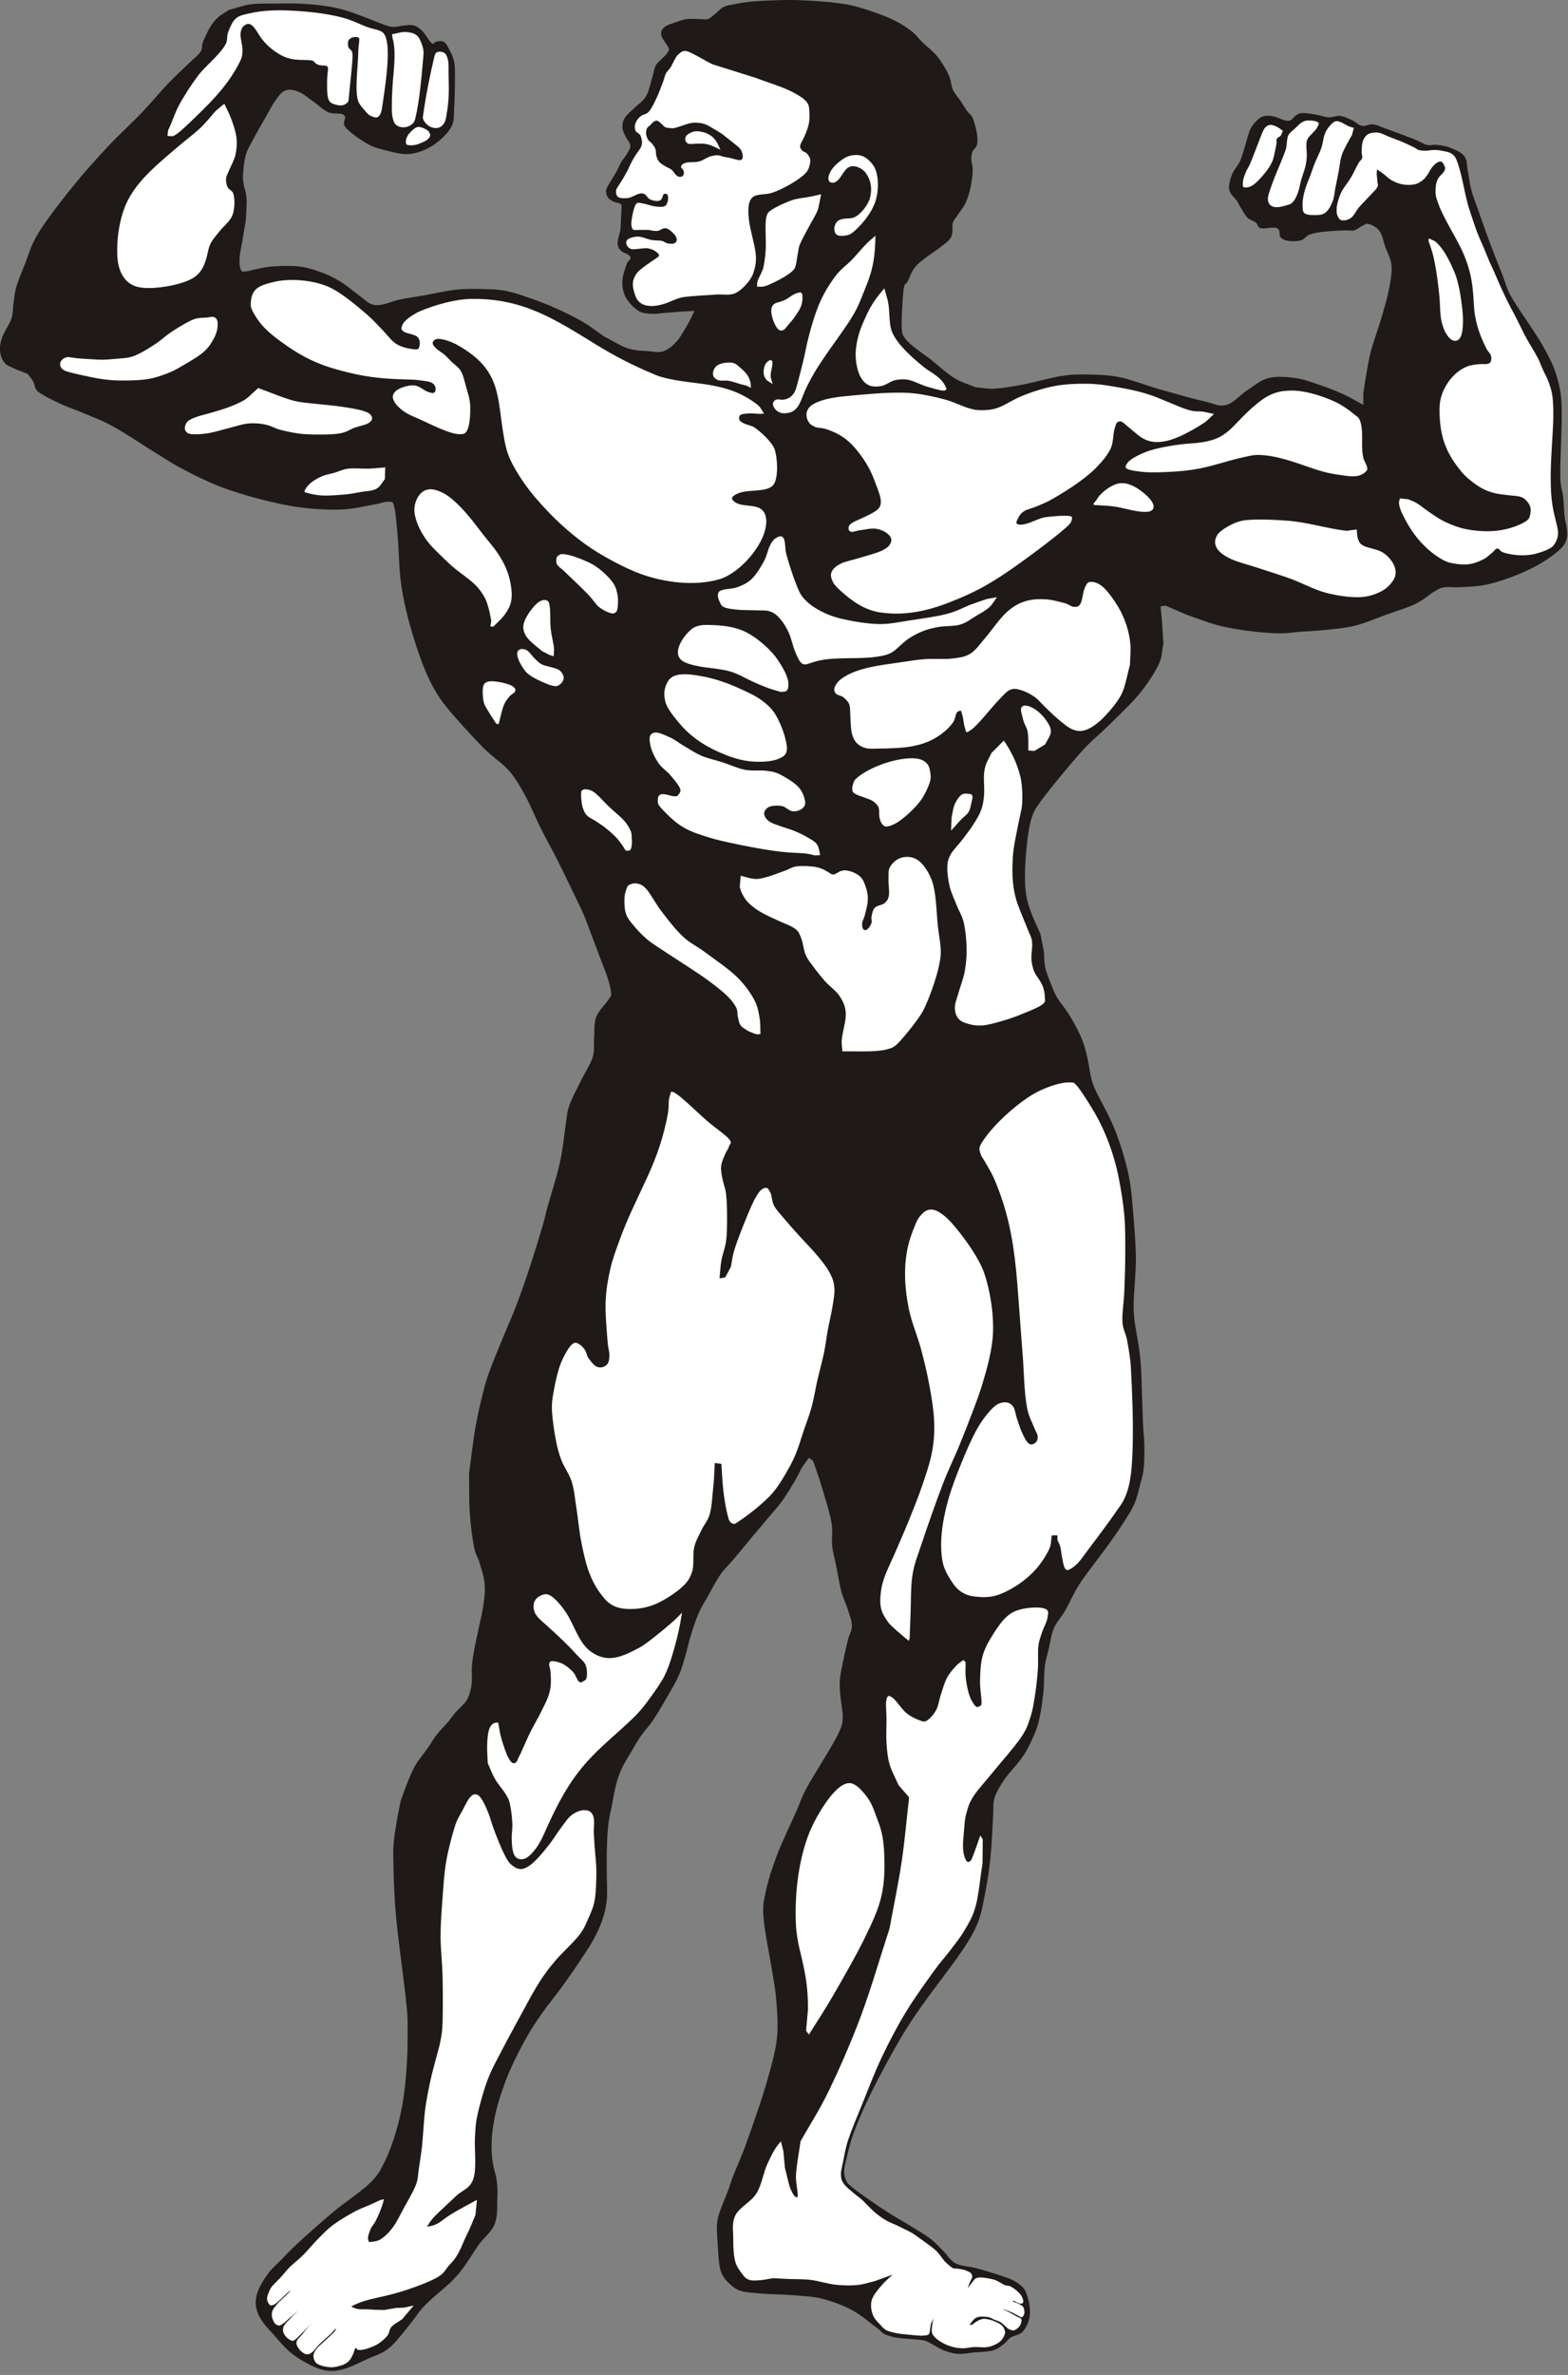
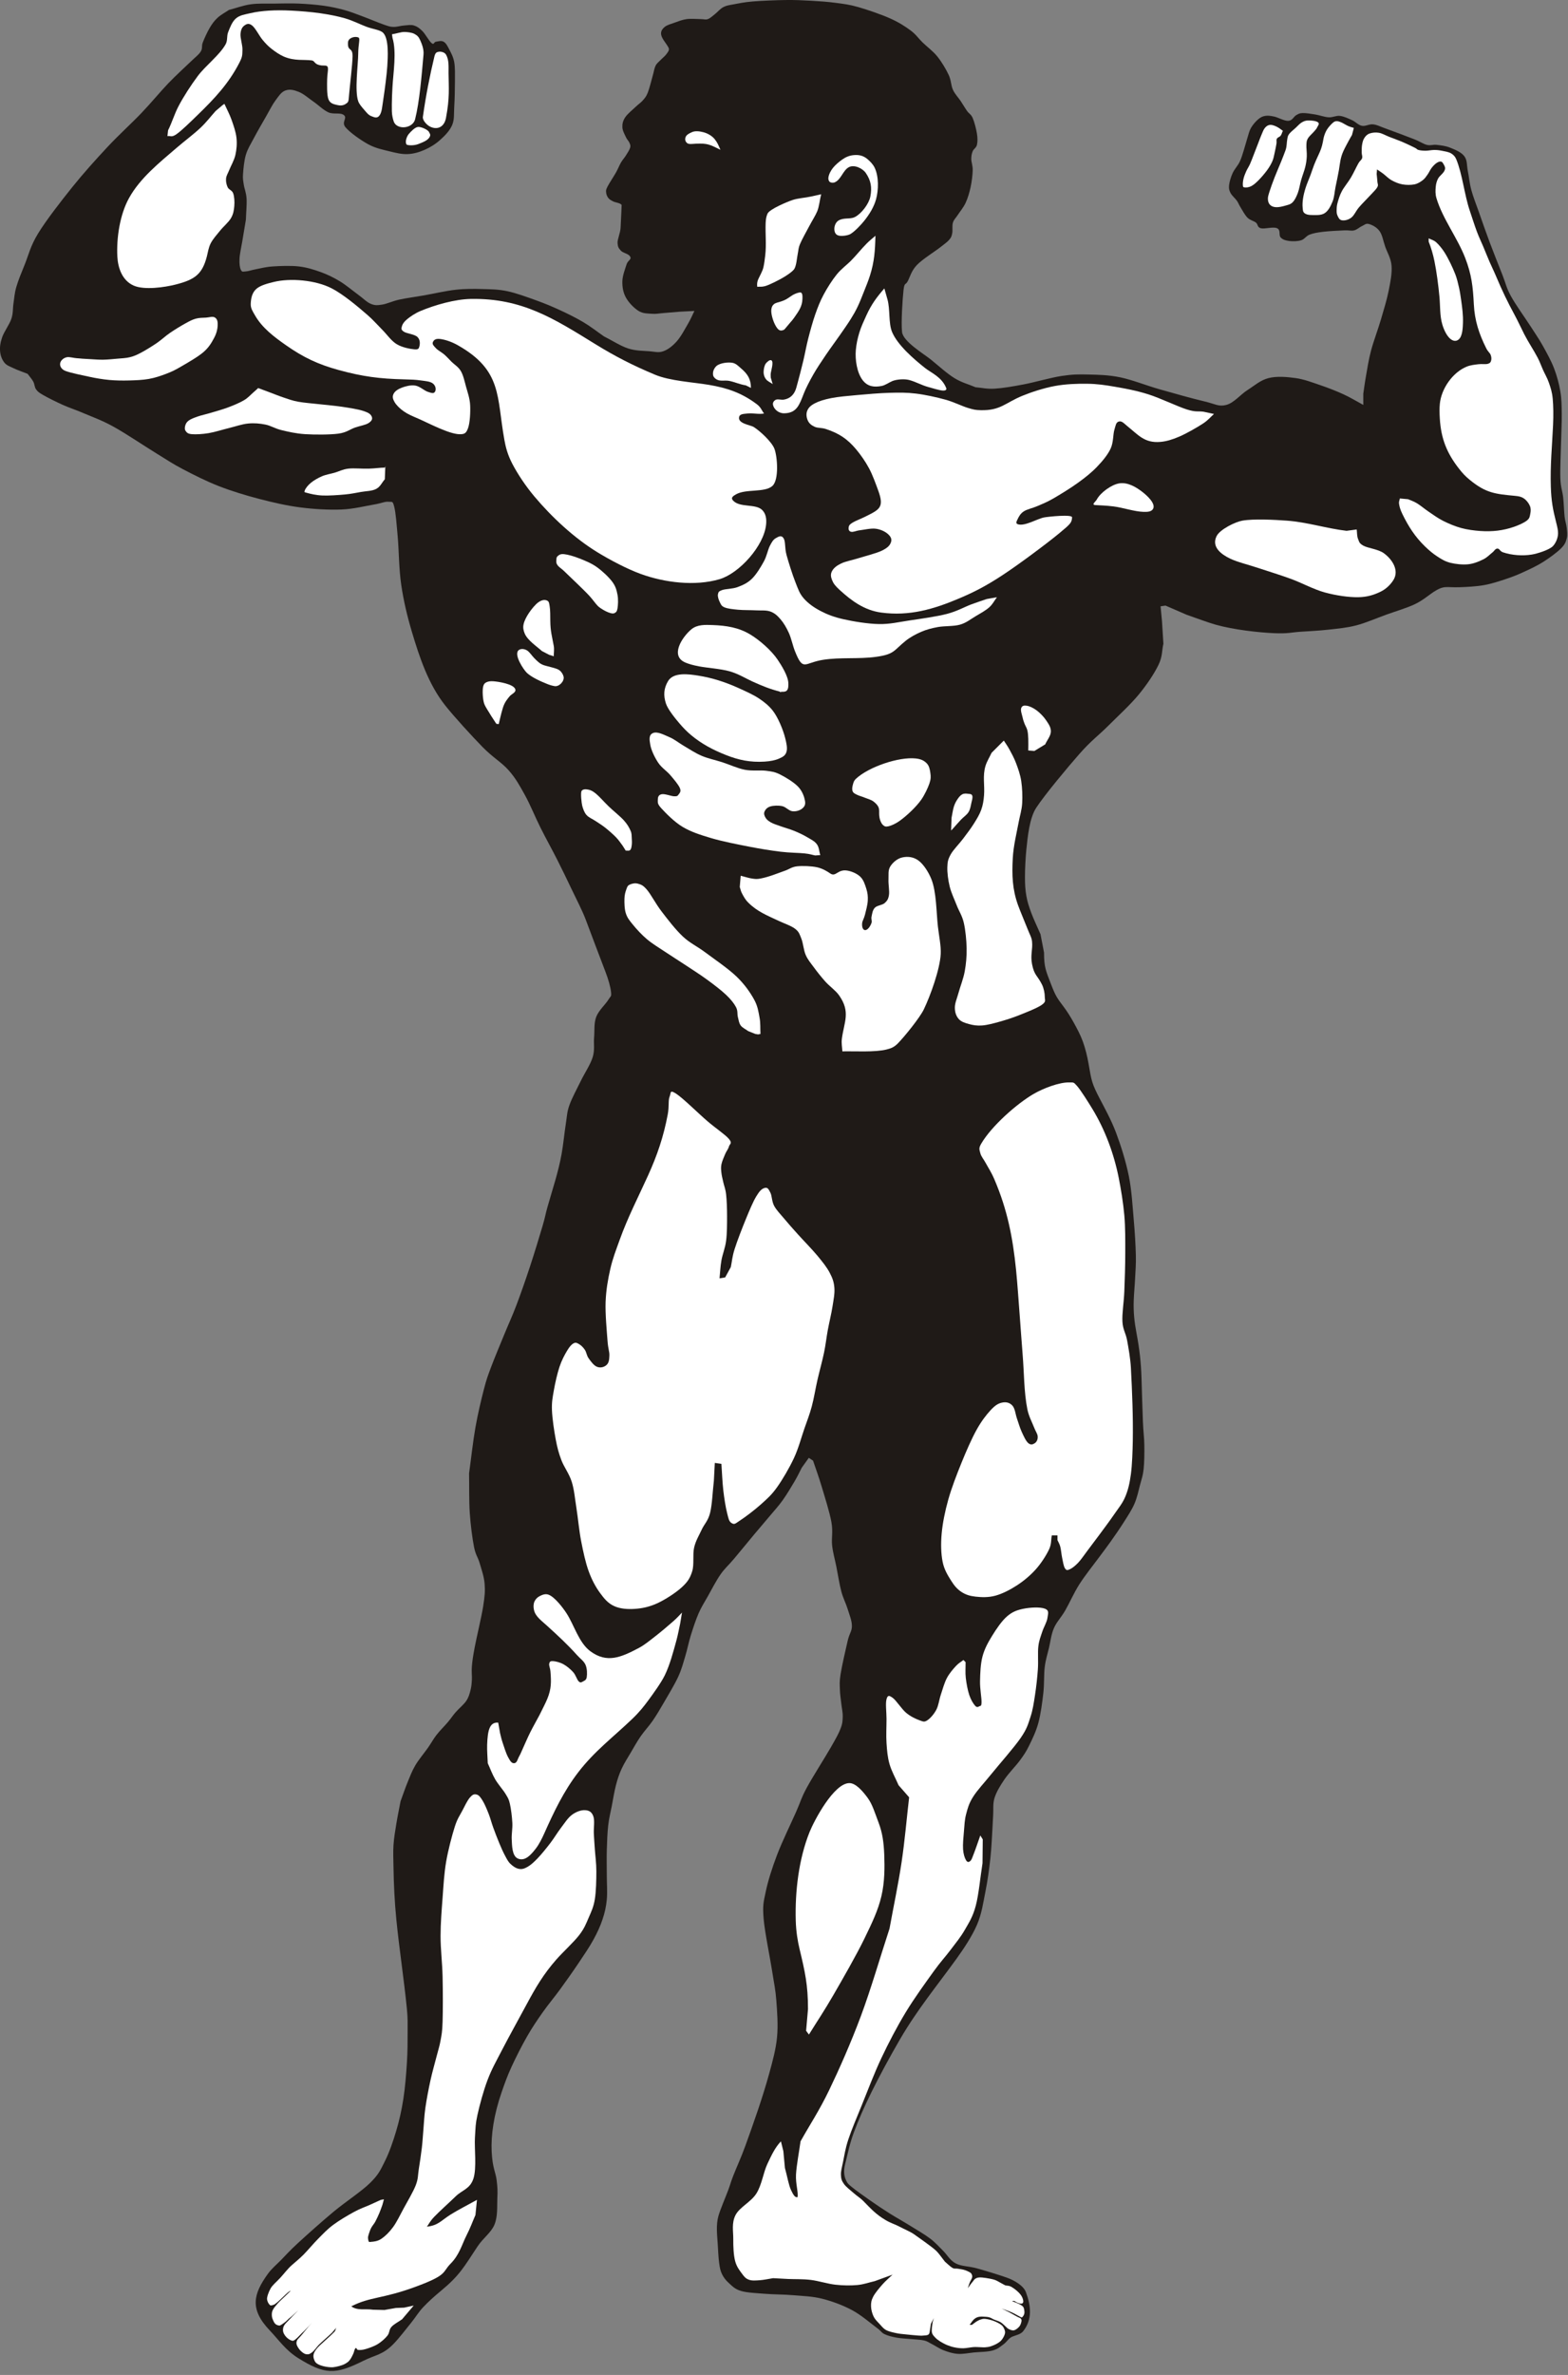
<svg xmlns="http://www.w3.org/2000/svg" fill-rule="evenodd" height="357.6" image-rendering="optimizeQuality" preserveAspectRatio="xMidYMid meet" shape-rendering="geometricPrecision" text-rendering="geometricPrecision" version="1.0" viewBox="-0.0 -0.0 236.2 357.6" width="236.2" zoomAndPan="magnify">
  <rect x="-0.0" y="-0.0" width="236.2" height="357.6" fill="#808080" stroke="none" />
  <g id="change1_1">
    <path d="m105.564,2.877c-.532,0-1.465-.09-2.128,0s-1.258.337-1.809.532-1.117.341-1.49.638c-1.35,1.079.099,2.142.589,3.177 .169.357-.21.734-.376.973s-.585.567-.851.851-.545.452-.745.851-.231.816-.426,1.49c-.195.674-.494,1.927-.745,2.554s-.441.812-.745,1.17-.621.532-1.064.958-1.248,1.065-1.596,1.596-.444.968-.426,1.49 .354,1.097.532,1.49 .423.58.532.851 .199.41.106.745-.408.797-.638,1.17-.496.637-.745,1.064-.408.886-.745,1.49-1.026,1.627-1.277,2.128-.231.554-.213.851 .134.61.319.851 .406.354.745.532 1.048.211 1.277.532c.016.022-.094,1.91-.159,3.429-.033.768-.492,1.762-.456,2.3s.111.728.482,1.139 1.143.44 1.409.9-.336.547-.532,1.17-.62,1.698-.638,2.554 .109,1.674.532,2.447 1.229,1.595 1.915,2.022 1.395.372 2.022.426 .993-.053 1.702-.106 1.702-.142 2.554-.213l2.128-.106c-.319.638-.514,1.152-.958,1.915s-1.071,1.957-1.702,2.66-1.294,1.228-2.022,1.49-1.24.071-2.128,0-2.042-.048-3.192-.426-2.412-1.206-3.618-1.809c-1.028-.709-1.984-1.471-3.086-2.128s-2.322-1.259-3.511-1.809-2.287-1.01-3.618-1.49-3.006-1.098-4.362-1.383-2.428-.284-3.724-.319-2.567-.054-4.043.106-3.369.603-4.788.851-2.676.407-3.724.638-1.834.637-2.554.745-1.075.152-1.702-.106-1.135-.816-1.915-1.383-1.823-1.452-2.766-2.022-1.839-1.009-2.873-1.383-2.083-.708-3.298-.851-2.852-.071-3.937,0-1.88.301-2.554.426-1.107.301-1.49.319-.559.158-.745-.213-.248-.968-.213-1.702 .266-1.685.426-2.66 .355-2.128.532-3.192c.035-1.064.16-2.3.106-3.192s-.337-1.506-.426-2.128-.16-.847-.106-1.596 .157-1.976.426-2.873 .656-1.471 1.17-2.447 1.365-2.447 1.915-3.405 .901-1.697 1.383-2.341 .841-1.254 1.49-1.49 1.292-.079 2.022.213 1.49.975 2.234,1.49 1.453,1.251 2.234,1.596 1.814-.035 2.341.426-.434,1.029.213,1.809 2.291,1.943 3.405,2.554 2.195.815 3.192,1.064 1.862.462 2.766.426 1.727-.279 2.554-.638 1.64-.861 2.341-1.49 1.44-1.367 1.809-2.234 .248-1.666.319-2.766 .106-2.713.106-3.83 .037-2.064-.106-2.873-.477-1.397-.745-1.915-.474-.952-.851-1.17-.865-.036-1.17,0-.253.517-.638.213-.934-1.36-1.383-1.809-.795-.703-1.277-.851-.974-.035-1.49,0-1.091.231-1.596.213-.601-.053-1.383-.319-2.288-.904-3.298-1.277-1.789-.691-2.766-.958-1.949-.479-3.086-.638-2.499-.266-3.724-.319-2.412-.018-3.618,0-2.458-.054-3.618.106-2.199.568-3.298.851c-.567.39-1.218.722-1.702,1.17s-.796.865-1.17,1.49-.832,1.628-1.064,2.234 .012.868-.319,1.383-.78.798-1.596,1.596-2.074,1.915-3.298,3.192-2.518,2.872-4.043,4.469-3.369,3.244-5.107,5.107-3.581,3.899-5.32,6.065-3.912,4.971-5.107,6.916-1.472,3.333-2.022,4.682-.992,2.425-1.277,3.405-.301,1.649-.426,2.447-.032,1.478-.319,2.341-1.096,1.941-1.383,2.766-.374,1.469-.319,2.128 .282,1.253.638,1.702 .796.567 1.383.851 1.419.568 2.128.851c.284.39.636.776.851,1.17s.168.821.426,1.17 .387.459 1.064.851 1.95,1.028 2.979,1.49 1.915.727 3.192,1.277 2.639,1.009 4.469,2.022 4.753,2.979 6.49,4.043 2.375,1.524 3.937,2.341 3.507,1.807 5.426,2.554 4.023,1.383 6.065,1.915 4.108,1.01 6.171,1.277 4.318.39 6.171.319 3.706-.55 4.894-.745 1.67-.484 2.234-.426 .611-.18.851.745 .355,2.606.532,4.575 .176,4.852.532,7.235 .885,4.641 1.596,7.022c1.149,3.85 2.486,7.88 5.001,11.066 1.335,1.691 4.041,4.644 5.639,6.278s2.864,2.295 3.937,3.511 1.647,2.284 2.447,3.724 1.525,3.263 2.341,4.894 1.773,3.352 2.554,4.894 1.419,2.873 2.128,4.362 1.594,3.17 2.128,4.575c1,2.633 1.956,5.235 2.979,7.874 .463,1.192.777,2.348.851,3.086s-.051.545-.426,1.17-1.442,1.582-1.809,2.554-.231,2.075-.319,3.086 .131,1.859-.213,2.979-1.224,2.412-1.809,3.618-1.327,2.546-1.702,3.618-.337,1.542-.532,2.766-.39,3.191-.638,4.575c-.491,2.736-1.373,5.315-2.128,7.98-.337,1.188-.301,1.365-.745,2.873s-1.259,4.185-1.915,6.171-1.383,4.06-2.022,5.746-1.17,2.802-1.809,4.362-1.507,3.617-2.022,5.001-.673,1.79-1.064,3.298-.904,3.634-1.277,5.746-.638,4.611-.958,6.916c.035,1.986-.018,4.112.106,5.958s.389,3.842.638,5.107 .585,1.524.851,2.447 .655,1.992.745,3.086 .036,1.805-.213,3.405-.993,4.663-1.277,6.171-.354,2.055-.426,2.873 .035,1.417 0,2.022-.07,1.06-.213,1.596-.26,1.037-.638,1.596-1.135,1.17-1.596,1.702-.691.922-1.17,1.49-1.205,1.275-1.702,1.915-.745,1.153-1.277,1.915-1.399,1.787-1.915,2.66-.798,1.649-1.17,2.554c-.373.905-.709,1.915-1.064,2.873-.213,1.135-.461,2.305-.638,3.405s-.354,2.108-.426,3.192-.018,2.128 0,3.298c.04,2.635.167,5.25.426,7.874 .446,4.511 1.151,9.001 1.596,13.513 .142,1.439.106,2.163.106,3.511s0,2.907-.106,4.575-.266,3.721-.532,5.426-.602,3.224-1.064,4.788-1.042,3.254-1.702,4.575-.926,2.008-2.234,3.298-3.723,2.854-5.533,4.362-4.007,3.475-5.32,4.682-1.791,1.773-2.554,2.554-1.431,1.305-2.022,2.128c-2.145,2.99-2.783,5.261.294,8.491 1.363,1.43 2.384,2.977 4.26,4.153 4.027,2.526 5.612,2.542 9.81.443 1.883-.941 2.939-.882 4.575-2.554 .82-.837 1.915-2.27 2.66-3.192s1.061-1.54 1.809-2.341 1.737-1.684 2.66-2.447c2.852-2.358 3.463-3.578 5.533-6.703 .871-1.315 2.038-2.045 2.554-3.298s.372-2.817.426-3.937 .036-1.593-.106-2.766-.62-1.776-.745-4.256 .32-5.555 1.49-8.938c.497-1.437.85-2.428 1.49-3.83s1.56-3.208 2.341-4.575 1.507-2.429 2.341-3.618 1.756-2.27 2.66-3.511 1.933-2.695 2.766-3.937 1.63-2.409 2.234-3.511 1.044-2.069 1.383-3.086 .531-1.874.638-2.979 0-2.376 0-3.618-.035-2.571 0-3.83 .088-2.622.213-3.724 .337-1.862.532-2.873 .39-2.25.638-3.192 .477-1.628.851-2.447 .904-1.631 1.383-2.447 .939-1.648 1.49-2.447 1.223-1.488 1.809-2.341 1.064-1.667 1.702-2.766 1.594-2.674 2.128-3.83 .745-2.039 1.064-3.086 .514-2.11.851-3.192 .744-2.32 1.17-3.298 .834-1.578 1.383-2.554 1.256-2.354 1.915-3.298 1.17-1.33 2.022-2.341 2.181-2.642 3.086-3.724 1.631-1.915 2.341-2.766 1.293-1.47 1.915-2.341 1.33-2.057 1.809-2.873 .709-1.348 1.064-2.022l1.064-1.49 .638.426c.426,1.277.816,2.287 1.277,3.83s1.222,3.927 1.49,5.426-.018,2.39.106,3.511 .408,2.039.638,3.192 .46,2.657.745,3.724 .691,1.79.958,2.66 .638,1.728.638,2.554-.355,1.028-.638,2.234-.868,3.774-1.064,5.001-.124,1.594-.106,2.341 .142,1.454.213,2.128 .231,1.288.213,1.915-.015,1.02-.319,1.809-.638,1.383-1.49,2.873-2.747,4.448-3.618,6.065-.851,1.933-1.596,3.618-2.109,4.483-2.873,6.49-1.363,3.928-1.702,5.533-.48,2.044-.319,4.043 .958,5.816 1.277,7.874 .514,2.799.638,4.469 .285,3.694.106,5.533-.673,3.615-1.17,5.426c-1,3.644-2.331,7.402-3.618,10.959-.603,1.668-1.383,3.369-1.809,4.469s-.372,1.117-.745,2.128-1.204,2.918-1.49,3.937c-.376,1.34-.196,2.782-.106,4.15 .053.816.106,2.108.213,2.873s.172,1.177.426,1.702 .578.952 1.064,1.383 .882.898 1.809,1.17 2.305.319 3.618.426 2.819.089 4.256.213 2.88.157 4.362.532 3.092.969 4.469,1.702 2.908,2.057 3.724,2.66 .664.704 1.17.958 1.15.407 1.809.532 1.436.142 2.128.213 1.483.087 2.022.213 .674.284 1.17.532 1.148.708 1.809.958 1.355.478 2.128.532 1.56-.124 2.447-.213 2.056-.065 2.873-.319 .984-.501 1.517-.874 .793-.946 1.363-1.185 1.257-.329 1.652-.835c1.385-1.777 1.169-3.778.399-5.866-.344-.933-1.649-1.755-2.909-2.198s-3.191-1.028-4.469-1.383-2.307-.284-3.192-.745-1.277-1.294-1.915-1.915-1.096-1.185-1.915-1.809-1.951-1.277-2.979-1.915-2.181-1.277-3.192-1.915-1.933-1.259-2.873-1.915-2.161-1.523-2.766-2.022-.65-.555-.851-.958-.319-.841-.319-1.383 .071-.815.319-1.809 .531-2.443 1.17-4.15 1.506-3.74 2.66-6.065 2.677-5.159 4.256-7.874c2.621-4.506 5.547-8.028 8.512-12.13 1.068-1.478 2.351-3.404 3.086-5.107s.94-3.332 1.277-5.001 .568-3.404.745-5.001 .248-3.476.319-4.575 .053-1.259.106-2.022-.077-1.648.213-2.554 .848-1.822 1.49-2.766 1.719-2.02 2.341-2.873 .921-1.291 1.383-2.234 1.027-2.085 1.383-3.405 .585-3.066.745-4.469 .07-2.798.213-3.937 .408-1.897.638-2.873 .332-2.027.745-2.979 1.064-1.56 1.702-2.66 1.293-2.622 2.128-3.937 2.092-2.873 2.873-3.937 1.17-1.543 1.809-2.447 1.418-2.021 2.022-2.979 1.185-1.82 1.596-2.766 .621-2.003.851-2.873 .425-1.343.532-2.341 .124-2.428.106-3.618-.142-1.826-.213-3.511-.16-4.93-.213-6.597c-.076-2.389-.301-4.353-.745-6.703-.331-1.756-.489-3.202-.426-5.001 .035-1.011.16-2.27.213-3.405 .053-1.135.142-1.949.106-3.405s-.142-3.333-.319-5.32-.3-4.407-.745-6.597-1.186-4.551-1.915-6.49-1.79-3.847-2.447-5.107c-1.23-2.361-1.255-2.724-1.702-5.32-.178-1.032-.477-2.265-.851-3.298s-.904-2.002-1.383-2.873-1.044-1.752-1.49-2.341c-1.034-1.364-1.262-1.706-1.915-3.405-.785-2.041-1.064-2.575-1.064-4.788l-.532-2.766c-.461-1.064-1.028-2.233-1.383-3.192s-.584-1.644-.745-2.554-.213-1.7-.213-2.873 .088-2.959.213-4.15c.198-1.894.455-4.696 1.49-6.278 1.26-1.925 4.678-6.026 6.49-8.086s2.873-2.766 4.362-4.256 3.311-3.15 4.575-4.682 2.349-3.172 2.979-4.469 .497-2.128.745-3.192l-.213-3.405-.213-2.234 .745-.106 3.192,1.383c1.454.497 3.101,1.134 4.362,1.49 2.745.773 6.508,1.178 8.725,1.277s2.66-.124 4.043-.213 2.854-.16 4.256-.319 2.707-.265 4.15-.638 2.997-1.064 4.469-1.596 3.167-1.025 4.362-1.596 2.093-1.365 2.766-1.809c1.666-1.096 1.921-.678 3.937-.745 1.066-.035 2.531-.105 3.724-.319s2.393-.62 3.405-.958 1.737-.638 2.66-1.064 1.947-.902 2.873-1.49 2.064-1.426 2.66-2.022 .705-.958.851-1.49 .053-1.044 0-1.596-.231-.939-.319-1.702-.106-1.915-.213-2.873-.372-1.485-.426-2.873 .071-3.813.106-5.426 .124-2.978.106-4.256-.017-2.246-.213-3.405-.512-2.353-.958-3.511-1.117-2.357-1.702-3.405-1.206-1.915-1.809-2.873c-.993-1.525-2.267-3.275-2.979-4.575s-.745-1.844-1.277-3.192-1.33-3.334-1.915-4.894-1.135-3.157-1.596-4.469-.886-2.356-1.17-3.405-.355-2.021-.532-2.873-.051-1.6-.532-2.234-1.427-.989-2.128-1.277-1.433-.354-2.022-.426-.91.145-1.49,0-.886-.443-1.915-.851-3.227-1.224-4.256-1.596-1.297-.566-1.915-.638-1.142.325-1.702.213-.938-.602-1.49-.851-1.208-.566-1.809-.638-1.073.249-1.702.213-1.365-.319-2.022-.426-1.426-.231-1.915-.213-.599.122-.958.319-.56.812-1.17.851-1.54-.514-2.128-.638-.96-.18-1.383-.106-.702.224-1.064.532-.794.808-1.064,1.277-.355.94-.532,1.49-.337,1.206-.532,1.809-.353,1.22-.638,1.809-.796,1.112-1.064,1.702-.477,1.299-.532,1.809 .011.768.213,1.17 .708.814.958,1.17 .266.532.532.958 .664,1.196 1.064,1.596 .935.475 1.277.745 .169.698.745.851 1.853-.276 2.447,0 .204,1.036.532,1.383 .749.459 1.277.532 1.276.059 1.809-.106 .717-.635 1.277-.851 1.151-.319 2.022-.426 2.411-.177 3.192-.213 1.032.11 1.49,0 .796-.478 1.17-.638 .578-.455 1.064-.319 1.167.467 1.596,1.064 .55,1.472.851,2.341 .867,1.747.958,2.873-.159,2.373-.426,3.724-.727,2.855-1.17,4.362-1.117,3.279-1.49,4.682-.55,2.642-.745,3.724-.284,1.844-.426,2.766v1.702c-.993-.532-1.896-1.099-2.979-1.596s-2.304-.975-3.511-1.383-2.417-.885-3.724-1.064-2.796-.312-4.043,0-2.127,1.134-3.192,1.809-2.025,1.928-3.192,2.234-1.629-.141-3.298-.532-4.593-1.206-6.703-1.809-4.158-1.435-5.958-1.809-3.312-.39-4.788-.426-2.406-.036-4.043.213-4.06.957-5.746,1.277-3.15.567-4.362.638-1.915-.142-2.873-.213c-1.064-.461-2.066-.686-3.192-1.383s-2.394-1.862-3.511-2.766c-1.077-.872-4.186-2.716-4.362-4.15-.167-1.352.069-4.985.213-6.278s.301-.744.638-1.383 .551-1.579 1.383-2.447 2.695-2.022 3.511-2.66 1.075-.807 1.383-1.17 .336-.526.426-.958-.04-1.12.106-1.596 .426-.674.745-1.17 .848-1.111 1.17-1.809 .567-1.522.745-2.341 .301-1.839.319-2.554-.213-1.218-.213-1.702 .068-.808.213-1.17 .527-.495.638-.958 .107-1.023 0-1.702-.385-1.762-.638-2.341-.549-.638-.851-1.064-.603-.958-.958-1.49-.865-1.038-1.17-1.702-.245-1.393-.638-2.234-1.041-1.944-1.702-2.766-1.561-1.472-2.234-2.128-.987-1.201-1.809-1.809-1.768-1.221-3.086-1.809-3.419-1.311-4.788-1.702-2.215-.479-3.405-.638-2.464-.248-3.724-.319-2.375-.124-3.83-.106-3.598.106-4.894.213-2.127.284-2.873.426-1.106.171-1.596.426-.886.762-1.277,1.064-.692.615-1.064.745-.532,0-1.064,0z" fill="#1f1a17" />
  </g>
  <g id="change2_1">
    <path d="m57.828,331.158-.457.076-1.676.762c-.674.303-1.445.555-2.366,1.058s-2.24,1.276-3.145,1.953-1.515,1.343-2.262,2.094-1.554,1.739-2.22,2.405-1.126,1.007-1.772,1.584-1.155,1.293-1.76,1.936-1.12,1.04-1.412,1.556-.567,1.293-.53,1.624 .205.636.386.825 .326.076.588.008c.561-.147 2.356-2.26 2.558-2.082l-.953.922c-.321.312-.684.625-.973.953s-.602.69-.753,1.011-.142.591-.128.861 .119.514.211.721 .188.381.334.508 .357.2.509.222 .177-0.0.352-.101 .499-.343.687-.495 .282-.283.438-.419 .33-.267.495-.4l.98-.902c-.38.398-1.133,1.16-1.455,1.509-.444.482-.881.773-.878,1.484 .002.43.247.776.467,1.026s.617.545.978.598c.384.056 1.308-1.131 1.647-1.377l1.263-1.319c-.575.581-1.333,1.616-1.738,2.052s-.507.482-.579.866 .27.871.468,1.117 .648.635.973.679 .481.038.877-.26 .721-.819 1.054-1.161 1.667-1.498 1.976-1.809l.706-.828c-.202.217-.118.447-.344.683-.884.926-2.171,1.938-2.639,2.516-.653.807-.618,1.261-.316,1.909 .337.721 2.109.97 2.742.915 .495-.043 1.389-.269 1.784-.495s.546-.328.771-.629 .358-.61.499-.9 .163-.699.344-.841 .13.239.398.261 .633.015 1.13-.134 1.272-.41 1.825-.752 1.101-.832 1.451-1.272 .226-.892.606-1.315 1.067-.762 1.6-1.143l1.75-2.066-1.445.313-1.233.048-1.728.305-1.722-.041c-1.165-.175-2.333.183-3.272-.507 2.878-1.472 4.651-1.098 9.632-2.93s4.015-2.186 5.334-3.505 1.739-2.97 2.362-4.191 .914-2.083 1.372-3.124l.229-2.286c-1.321.737-2.931,1.561-3.962,2.21-1.454.916-1.854,1.637-3.581,1.829 .381-.508.417-.76 1.143-1.524s2.223-2.095 3.2-3.048 2.151-1.091 2.667-2.667 .127-4.571.229-6.172 .062-1.976.381-3.429 .899-3.614 1.524-5.258 1.232-2.679 2.21-4.572 2.731-5.055 3.658-6.782c1.385-2.58 2.546-4.56 4.496-6.782 1.004-1.144 2.61-2.595 3.429-3.658s1.053-1.762 1.448-2.667 .722-1.577.914-2.743 .229-2.931.229-4.191-.165-2.4-.229-3.353-.114-1.537-.152-2.362 .162-1.947-.076-2.591-.617-.872-1.219-.914-1.349.225-1.981.686-1.13,1.269-1.676,1.981-1.016,1.523-1.6,2.286-1.331,1.687-1.905,2.286-1.041,1.021-1.524,1.295-.83.387-1.295.305-.93-.41-1.295-.762-.558-.773-.838-1.295-.546-1.13-.838-1.829-.648-1.625-.914-2.362-.419-1.383-.686-2.057-.605-1.492-.914-1.981-.528-.822-.914-.914-.62.034-.991.457-.762,1.244-1.143,1.981-.735,1.15-1.143,2.438-.99,3.475-1.295,5.258-.394,3.543-.533,5.41-.305,3.807-.305,5.791 .254,3.949.305,6.096 .051,5.18 0,6.782-.152,1.941-.305,2.819-.356,1.435-.61,2.438-.635,2.298-.914,3.581-.584,2.869-.762,4.115-.216,2.349-.305,3.353-.114,1.689-.229,2.667-.305,2.26-.457,3.2-.072,1.438-.457,2.438-1.257,2.451-1.829,3.505-1.036,2.051-1.6,2.819-1.19,1.373-1.753,1.753-1.168.43-1.524.457-.374.083-.457-.305-.028-.551.229-1.295 .597-.99.838-1.448 .432-.876.61-1.295 .305-.813.457-1.219l.229-.838z" fill="#fff" />
  </g>
  <g id="change2_2">
    <path d="m131.609,348.816c.22.456.587.786.899,1.123s.539.665.967.898 1.04.357 1.535.466 .865.126 1.421.187 1.468.149 1.915.178 .512.027.769-.002 .576-.004.764-.172 .153-.431.211-.696 .089-.595.134-.892l.452-.876c-.07.266-.162.438-.211.798s-.157.979-.085,1.353 .281.547.499.784 .48.424.792.62 .703.4 1.072.546 .731.257 1.133.333 .802.127 1.264.117 1.082-.149 1.492-.176 .668.008.964.013c.296.005.539.038.813.017s.522-.045.823-.14 .69-.26.971-.427 .502-.311.703-.568 .415-.649.477-.94-.023-.491-.123-.717-.187-.4-.46-.603-.737-.438-1.141-.586-.924-.265-1.262-.296-.507.043-.732.113-.399.2-.598.3l-.669.49-.337-.01c.284-.327.405-.677.853-.98s.92-.274 1.635-.224 .86.299 1.29.449c.295.121.617.202.884.362s.498.417.703.589 .304.333.526.441 .503.236.772.189 .531-.273.713-.449 .282-.368.349-.58 .157-.455.043-.656-.315-.199-.625-.376-.824-.458-1.237-.687l-1.099-.534 .431.157c.174.063.372.124.613.221s.535.219.83.365 .732.416.942.509 .186.146.308.046 .266-.328.31-.552-.01-.544-.059-.735-.097-.256-.23-.378-.365-.225-.548-.338l-1.017-.411c.112-.006.204-.057.336-.019s.235.173.422.24 .502.199.689.158 .256-.148.248-.367-.118-.548-.29-.82-.449-.547-.722-.781-.641-.489-.905-.616-.511-.107-.647-.136l-.167-.035c-.051-.018-.01-.005-.138-.075s-.385-.218-.629-.344-.481-.298-.839-.413-.909-.213-1.291-.271-.726-.095-.994-.078-.423.079-.59.181-.261.279-.374.41-.203.254-.305.381l-.465.651c.093-.279.172-.568.279-.836s.307-.554.361-.766 .017-.326-.043-.466-.101-.214-.296-.332-.543-.273-.852-.364-.697-.132-.991-.182-.445.062-.774-.12-.756-.626-1.134-.939c-.432-.539-.904-1.241-1.296-1.617-.445-.428-1.304-1.034-1.818-1.413-.399-.293-.97-.694-1.525-1.087-.555-.393-1.448-.752-2.147-1.127s-1.335-.538-2.099-.986c-1.546-.906-2.263-1.747-3.437-2.933-.392-.396-.892-.699-1.373-1.122s-1.176-.94-1.514-1.413-.43-.78-.454-1.347 .128-1.061.314-1.955 .327-1.967.804-3.409 1.222-3.179 2.054-5.227 1.846-4.743 2.941-7.057 2.313-4.642 3.621-6.809 3.084-4.601 4.212-6.171 1.767-2.2 2.553-3.249 1.527-1.925 2.165-3.041 1.2-1.941 1.648-3.627 .677-4.267 1.016-6.4l.037-3.589-.367-.596c-.328.918-.725,2.106-.982,2.753s-.312.923-.559,1.121-.429.167-.626-.169-.383-.901-.433-1.637 .058-1.852.135-2.73 .093-1.668.324-2.534 .401-1.587 1.053-2.619 1.62-2.031 2.816-3.51 3.381-3.939 4.357-5.364 1.102-2.054 1.462-3.129 .498-2.076.685-3.279 .354-2.7.438-3.928-.04-2.493.07-3.437 .353-1.472.582-2.189 .719-1.495.79-2.105 .332-1.106-.386-1.385-2.212-.194-3.181,0-1.68.434-2.499,1.136-1.649,1.939-2.272,2.954-1.138,1.944-1.445,3.096-.348,2.566-.373,3.72 .244,2.536.227,3.181-.129.496-.325.602-.369.228-.646-.08-.641-.903-.877-1.608-.432-1.75-.525-2.578-.02-1.581-.029-2.371l-.324-.327c-.379.303-.716.451-1.136.909s-.98,1.09-1.363,1.818-.644,1.704-.909,2.499-.333,1.614-.682,2.272-.909,1.301-1.363,1.59-.591.195-1.136,0-1.354-.56-2.045-1.136-1.498-1.893-2.045-2.272-.731-.396-.909.227 0,1.969 0,2.954c0,1.212-.076,2.496 0,3.635s.149,2.111.454,3.181 .909,2.121 1.363,3.181l1.59,1.818c-.379,3.257-.643,6.474-1.136,9.77s-1.212,6.665-1.818,9.997c-1.439,4.393-2.801,9.122-4.317,13.178s-3.255,7.986-4.771,11.133-2.878,5.15-4.317,7.725c-.227,1.666-.606,3.591-.682,4.998s.379,2.699.227,3.408c-.366.067-.6-.273-.97-1.053s-.55-1.988-.928-3.352l-.236-2.527-.364-1.474c-.882.912-1.428,2.097-2.045,3.408s-.826,3.116-1.643,4.427-2.538,2.059-3.154,3.271-.327,2.446-.338,3.598 .048,2.396.272,3.286 .696,1.464 1.048,1.945 .564.726 1.033.898 1.02.116 1.63.077 1.344-.206 2.015-.309c.753.041 1.317.078 2.26.121s2.207-.005 3.399.139 2.557.594 3.732.723 2.294.14 3.29.049 1.763-.393 2.645-.59l2.668-.973c-.505.489-1.029.914-1.516,1.468s-1.103,1.281-1.397,1.844-.337.943-.326,1.458 .173,1.095.393,1.551z" fill="#fff" />
  </g>
  <g id="change2_3">
    <path d="m121.857,306.344c1.229-1.985 2.292-3.544 3.687-5.956s3.472-6.022 4.679-8.508 2.05-4.252 2.552-6.381 .497-4.382.425-6.239-.273-3.305-.851-4.821-.928-2.759-1.665-3.757-1.772-2.198-2.731-2.198c-2.337,0-5.303,5.631-5.995,7.353-1.642,4.083-2.21,8.977-2.087,13.35 .047,1.685.305,3.157.567,4.254 .828,3.466 1.276,5.403 1.276,9.075l-.284,3.261 .425.567z" fill="#fff" />
  </g>
  <g id="change2_4">
-     <path d="m137.03,246.647c.047-1.276.071-2.245.142-3.829s-.002-3.911.284-5.672 .661-2.552 1.418-4.821 2.127-6.214 3.12-8.792 1.843-4.159 2.836-6.665 2.338-5.832 3.12-8.366 1.345-4.778 1.56-6.806c.321-3.033-.266-7.188-1.276-10.068-.717-2.043-2.483-4.534-3.829-6.239-.711-.901-1.545-1.856-2.269-2.411s-1.318-.877-1.985-.851-1.119.478-1.56.993-.684,1.203-.993,1.985-.637,1.698-.851,2.694c-.653,3.048-.469,6.16.142,9.217 .404,2.019 1.323,4.159 1.843,6.097s.921,3.614 1.276,5.53c.695,3.756 1.093,6.735.284,10.493-.332,1.542-.874,3.095-1.418,4.679s-1.205,3.238-1.843,4.821-1.347,3.191-1.985,4.679-1.44,3.091-1.843,4.254-.496,1.883-.567,2.694-.052,1.45.142,2.127 .611,1.318.993,1.843 .851.851 1.276,1.276l1.843,1.56 .142-.425z" fill="#fff" />
-   </g>
+     </g>
  <g id="change2_5">
    <path d="m158.442,231.19c-.142.709-.016,1.261-.425,2.127s-1.174,2.071-1.985,2.978-1.811,1.743-2.836,2.411-2.201,1.271-3.261,1.56-2.113.238-2.978.142-1.492-.294-2.127-.709-1.081-.936-1.56-1.702-1.036-1.632-1.276-2.836-.284-2.684-.142-4.254 .495-3.327.993-5.105 1.276-3.78 1.985-5.53 1.533-3.634 2.269-4.963 1.479-2.282 2.127-2.978 1.105-1.005 1.702-1.134 1.134-.027 1.56.425 .473,1.323.709,1.985 .424,1.368.709,1.985 .618,1.38.993,1.702 .71.198.993,0 .451-.559.425-.993-.307-.733-.567-1.418-.778-1.621-.993-2.694c-.514-2.569-.49-5.594-.709-8.224-.142-1.702-.26-3.545-.425-5.672s-.354-4.986-.567-7.09c-.495-4.897-1.316-9.073-3.261-13.613-.497-1.16-.922-1.749-1.276-2.411s-.727-1.041-.851-1.56-.275-.707.142-1.418c1.538-2.624 5.326-6.005 7.941-7.515 1.313-.759 3.816-1.77 5.388-1.702 .572.025.553-.111 1.134.567s1.677,2.433 2.269,3.403c1.919,3.147 3.25,6.746 3.97,10.351 .331,1.657.685,3.778.851,5.672s.142,3.757.142,5.672-.071,4.088-.142,5.814-.355,3.295-.284,4.538 .496,1.676.709,2.836 .496,2.784.567,4.112c.193,3.616.346,7.433.284,11.06-.024,1.372-.094,3.563-.284,4.963s-.42,2.374-.851,3.403-1.04,1.725-1.702,2.694-1.607,2.222-2.269,3.12-1.182,1.583-1.702,2.269-.966,1.367-1.418,1.843-.918.839-1.276.993-.493.183-.709-.142-.307-1.016-.425-1.56-.165-1.25-.284-1.702-.284-.662-.425-.993v-.709h-.851z" fill="#fff" />
  </g>
  <g id="change2_6">
    <path d="m109.804,171.493c-.58-.681-1.938-1.56-3.261-2.694s-3.658-3.448-4.679-4.112-.753-.159-.993.425-.047,1.439-.284,2.694c-.629,3.336-1.578,6.137-2.978,9.217-1.47,3.235-3.047,6.282-4.254,9.642-.544,1.513-1.062,2.83-1.418,4.396s-.638,3.159-.709,4.963 .189,4.466.284,5.814 .308,1.641.284,2.269-.067,1.087-.425,1.418-.91.471-1.418.284-.964-.844-1.276-1.276-.327-.916-.567-1.276-.553-.677-.851-.851-.503-.329-.851-.142-.635.538-.993,1.134-.802,1.413-1.134,2.411-.661,2.455-.851,3.545-.331,1.742-.284,2.978 .33,3.14.567,4.396 .447,2.052.851,3.12 1.178,2.045 1.56,3.261 .473,2.481.709,3.97 .401,3.377.709,4.963 .658,3.229 1.134,4.538 1.054,2.374 1.702,3.261 1.21,1.564 2.127,1.985 2.013.497 3.12.425 2.205-.3 3.403-.851 2.794-1.59 3.687-2.411 1.243-1.387 1.56-2.411 .044-2.492.284-3.545 .733-1.819 1.134-2.694 .965-1.306 1.276-2.552 .378-3.214.567-4.821l.142-2.694 .993.142c.095,1.323.142,2.74.284,3.97s.353,2.57.567,3.403 .267,1.307.709,1.56 .536.052 1.276-.425 2.195-1.581 3.12-2.411 1.578-1.387 2.411-2.552 1.864-2.924 2.552-4.396 1.111-3.096 1.56-4.396 .803-2.172 1.134-3.403 .544-2.623.851-3.97 .733-2.859.993-4.112 .354-2.245.567-3.403 .543-2.48.709-3.545 .356-1.968.284-2.836-.278-1.455-.709-2.269-1.039-1.582-1.843-2.552-2.151-2.34-2.978-3.261-1.394-1.56-1.985-2.269-1.199-1.311-1.56-1.985-.321-1.517-.567-1.985-.382-.834-.851-.709-.797.485-1.276,1.276-1.016,2.079-1.56,3.403-1.323,3.329-1.702,4.538-.378,1.796-.567,2.694l-.851,1.56-.851.142c.095-.898.118-1.747.284-2.694s.567-1.862.709-2.978 .142-2.528.142-3.687-.047-2.407-.142-3.261-.307-1.3-.425-1.843-.236-.967-.284-1.418-.096-.796 0-1.276 .378-1.11.567-1.56 .47-.746.567-1.134 .58-.454 0-1.134z" fill="#fff" />
  </g>
  <g id="change2_7">
    <path d="m102.736,242.804c-.432.432-.617.694-1.296,1.296s-1.898,1.635-2.778,2.315-1.582,1.277-2.5,1.759c-2.648,1.391-4.738,2.29-7.223.463-1.752-1.288-2.44-3.946-3.611-5.741-.533-.817-1.756-2.426-2.685-2.778-.49-.186-.922.006-1.296.185s-.669.471-.833.833-.173.803-.093,1.204 .211.688.556,1.111 .803.772 1.482,1.389c1.571,1.429 3.027,2.768 4.445,4.352 .525.586 1.037.898 1.296,1.482s.252,1.404.185,1.852-.335.53-.556.648-.373.259-.648,0-.442-.95-.833-1.389-.962-.92-1.482-1.204-1.19-.446-1.574-.463-.484.065-.556.37 .139.632.185,1.204c.128,1.577.135,2.595-.463,4.074-.294.728-.802,1.667-1.204,2.5-.463.864-.988,1.79-1.389,2.593s-.741,1.621-1.019,2.222-.416.986-.648,1.389-.313.995-.741,1.019-.627-.39-.926-.926-.633-1.62-.833-2.222-.247-.926-.37-1.389l-.278-1.574c-1.314-.105-1.591,1.2-1.667,3.334-.031.867.062,1.852.093,2.778 .37.803.662,1.633 1.111,2.408s1.202,1.602 1.574,2.222 .477.75.648,1.482 .324,1.972.37,2.871-.139,1.694-.093,2.5c.049.853.025,2.477.926,2.871 1.105.483 2.03-.647 2.685-1.482 .516-.657.971-1.586 1.296-2.315 1.454-3.254 2.908-6.314 5.093-9.167 2.467-3.221 5.283-5.31 8.149-8.056 1.114-1.068 1.757-1.895 2.408-2.778 .744-1.009 1.95-2.67 2.5-3.797 .761-1.558 1.301-3.596 1.759-5.278 .232-.85.37-1.667.556-2.5l.278-1.667z" fill="#fff" />
  </g>
  <g id="change2_8">
    <path d="m114.555,155.682c-.047-.827.025-1.601-.142-2.482s-.263-1.721-.851-2.765-1.396-2.224-2.623-3.403-3.332-2.611-4.679-3.616-2.296-1.375-3.403-2.411-2.291-2.586-3.191-3.758-1.598-2.554-2.198-3.261-.881-.783-1.347-.922-.953-.013-1.276.142-.364.347-.496.709-.272.809-.284,1.418-.006,1.53.213,2.198 .529,1.048 1.063,1.702 1.308,1.509 2.127,2.198 1.796,1.264 2.765,1.914 1.997,1.288 3.049,1.985 2.244,1.453 3.261,2.198 2.111,1.58 2.836,2.269 1.185,1.272 1.489,1.843 .165,1.027.284,1.489 .153.905.425,1.276 .756.567 1.134.851l1.063.425 .425.071 .354-.071z" fill="#fff" />
  </g>
  <g id="change2_9">
    <path d="m111.577,131.859c.567.142 1.202.354 1.702.425s.703.107 1.276,0c1.262-.237 2.545-.776 3.758-1.205 .567-.201.966-.554 1.772-.638s2.135-.039 2.978.142 1.596.646 1.985.922c.863.612 1.112-.647 2.552-.425 .647.1 1.472.434 1.985.922s.73,1.232.922,1.843 .248,1.115.213,1.772-.283,1.559-.425,2.127-.389.896-.425,1.276 .026.735.213.922 .416.112.638-.071 .469-.603.567-.922-.084-.538 0-.922 .139-.977.496-1.347 1.116-.373 1.489-.709 .541-.596.638-1.205-.106-1.616-.071-2.34-.101-1.383.284-1.985 1.068-1.192 1.843-1.347 1.636-.088 2.411.496 1.502,1.747 1.914,2.765c.783,1.936.754,5.064.993,7.161 .154,1.347.485,2.934.425,4.112-.119,2.335-1.574,6.337-2.552,8.366-.603,1.25-2.907,4.093-3.9,5.105-.607.619-1.08.763-1.702.922-1.748.445-4.844.237-6.665.284-.024-.638-.166-1.186-.071-1.914 .332-2.53 1.346-4.01-.425-6.523-.517-.733-1.417-1.346-2.056-2.056s-1.276-1.524-1.772-2.198-.894-1.125-1.205-1.843-.375-1.754-.638-2.411-.332-1.022-.922-1.489-1.631-.804-2.482-1.205c-1.728-.816-3.222-1.379-4.609-2.765-.49-.49-.707-.954-.922-1.347s-.236-.662-.354-.993l.142-1.702z" fill="#fff" />
  </g>
  <g id="change2_10">
    <path d="m156.953,151.286c-.678.49-2.338,1.134-3.403,1.56s-2.043.732-2.978.993-1.846.507-2.623.567-1.385-.045-1.985-.213-1.176-.332-1.56-.78-.567-1.013-.567-1.702 .319-1.359.567-2.269 .72-2.074.922-3.191 .307-2.251.284-3.474-.175-2.743-.425-3.829-.709-1.713-1.063-2.623-.826-1.872-1.063-2.836-.379-2.09-.354-2.907 .098-1.191.496-1.914 1.264-1.571 1.843-2.34 1.169-1.535 1.631-2.269 .872-1.398 1.134-2.127 .366-1.437.425-2.198c.117-1.506-.237-2.889.213-4.396 .203-.681.615-1.323.922-1.985l1.843-1.843c.284.449.543.779.851,1.347s.696,1.262.993,2.056 .625,1.683.78,2.694 .201,2.322.142,3.332-.343,1.879-.496,2.694c-.348,1.846-.822,3.722-.922,5.601-.135,2.535-.067,4.648.78,7.019 .355.994 1.063,2.623 1.418,3.545s.648,1.335.709,1.985c.116,1.231-.275,1.997 0,3.403 .332,1.698.798,1.666 1.489,3.049 .28.559.425,1.315.425,1.843s.253.715-.425,1.205z" fill="#fff" />
  </g>
  <g id="change2_11">
    <path d="m143.482,124.84c.425-.473.874-.993 1.276-1.418s.867-.709 1.134-1.134 .331-.932.425-1.347 .243-.845.142-1.134-.382-.247-.638-.284-.574-.067-.851.071-.494.398-.709.709-.412.658-.567,1.134-.236,1.134-.354,1.702l-.071,1.914 .213-.213z" fill="#fff" />
  </g>
  <g id="change2_12">
    <path d="m128.947,117.254c1.919-1.787 6.451-3.328 9.004-3.049 .777.085 1.233.312 1.631.709s.494.967.567,1.489 .086.887-.142,1.56-.727,1.718-1.205,2.411c-.751,1.089-2.248,2.5-3.332,3.261-.561.394-1.195.68-1.631.78s-.603.022-.851-.213-.423-.685-.496-1.063c-.21-1.087.301-1.468-.851-2.411-.404-.33-.992-.461-1.418-.638s-.836-.27-1.134-.425-.52-.233-.638-.496-.085-.594 0-.922 .14-.661.496-.993z" fill="#fff" />
  </g>
  <g id="change2_13">
    <path d="m154.897,113c0-.591.024-1.264 0-1.772s-.046-.894-.142-1.276-.307-.673-.425-.993-.201-.531-.284-.922-.346-1.049-.213-1.418 .427-.419.851-.354 .996.337 1.489.709 1.058.948 1.418,1.489 .735,1.046.709,1.702-.567,1.276-.851,1.914l-1.631.993-.922-.071z" fill="#fff" />
  </g>
  <g id="change2_14">
    <path d="m95.165,126.167c-.03-.365.019-.643-.182-1.091s-.451-.935-1-1.545-1.575-1.424-2.272-2.091-1.389-1.481-1.909-1.909-.797-.556-1.182-.636-.783-.094-1.0.182c-.202.257-.007,1.931.091,2.272 .123.431.29.97.636,1.363s.894.591 1.363.909 .938.59 1.454 1 1.195.998 1.636,1.454 .667.848 1,1.273l.455.727c.219-.025.477.086.656-.075s.21-.434.253-.744 .03-.726 0-1.091z" fill="#fff" />
  </g>
  <g id="change2_15">
    <path d="m123.562,128.754c-.171-.546-.161-1.162-.512-1.638s-.919-.741-1.485-1.075-1.228-.648-1.894-.922-1.51-.503-2.099-.717-1.053-.347-1.434-.563-.647-.427-.819-.717-.29-.6-.154-.922 .4-.623.87-.768 1.22-.174 1.792-.051 .997.704 1.536.768 1.129-.111 1.485-.41 .52-.591.41-1.178-.38-1.42-1.024-2.099-1.901-1.437-2.714-1.843-1.207-.443-2.099-.563-2.115.062-3.226-.154-2.296-.777-3.379-1.126-2.154-.561-3.123-.973-1.852-1.015-2.662-1.485-1.416-1.003-2.202-1.331-1.784-.891-2.458-.614-.544,1.012-.41,1.792 .666,1.891 1.178,2.662 1.296,1.253 1.843,1.894 1.213,1.422 1.434,1.946-.04.741-.205.973-.227.265-.666.256-1.414-.417-1.894-.307-.563.465-.563.87-.071.594.563,1.28 1.91,2.011 3.174,2.765 2.632,1.193 4.301,1.69 3.942.939 5.683,1.28 3.361.597 4.762.768 2.764.162 3.635.256 1.058.205 1.587.307l.768-.051z" fill="#fff" />
  </g>
  <g id="change2_16">
    <path d="m117.369,114.217c.573-.255.935-.45 1.106-1.014s-.014-1.33-.184-2.028c-.31-1.27-1.114-3.229-1.936-4.241-.539-.665-1.223-1.241-2.075-1.798s-2.012-1.075-2.997-1.521c-1.99-.902-3.967-1.55-6.131-1.89-1.362-.214-3.691-.559-4.518.83-.65,1.092-.719,2.142-.323,3.365 .296.915 1.455,2.318 2.075,3.043 .501.586 1.073,1.189 1.752,1.752 1.562,1.296 3.282,2.204 5.163,2.95 1.978.785 3.709,1.144 5.855,1.014 .898-.054 1.64-.206 2.213-.461z" fill="#fff" />
  </g>
  <g id="change2_17">
    <path d="m193.188,19.655c-.168-.139-.633-.476-.957-.619s-.653-.266-.957-.225-.517.197-.732.45-.338.628-.507,1.013-.31.788-.507,1.295-.469,1.22-.676,1.745-.375.994-.563,1.407-.403.712-.563,1.07-.309.73-.394,1.07-.132.722-.113.957-.018.35.225.394 .645.015 1.013-.169 .721-.496 1.126-.901 .946-1.04 1.295-1.52 .599-.916.788-1.351 .235-.797.338-1.239 .225-1.05.281-1.407-.056-.517.056-.732 .418-.267.563-.45 .234-.486.281-.619 .168-.03 0-.169z" fill="#fff" />
  </g>
  <g id="change2_18">
    <path d="m198.537,18.417c-.285-.223-.993-.281-1.407-.281s-.676.089-1.013.281-.638.554-.957.845-.746.622-.957.901-.225.438-.281.732c-.123.634-.051,1.112-.281,1.745-.15.413-.404,1.07-.676,1.745s-.666,1.557-.957,2.308-.619,1.641-.788,2.196-.245.784-.225,1.126 .112.629.338.845 .513.319.901.338 .935-.102 1.351-.225 .79-.171 1.126-.507 .571-.84.788-1.407 .319-1.313.507-1.97 .478-1.377.619-1.97 .197-1.021.225-1.576-.085-1.291-.056-1.745 .022-.609.225-.957 .722-.788.957-1.07 .354-.388.45-.619 .398-.508.113-.732z" fill="#fff" />
  </g>
  <g id="change2_19">
    <path d="m203.941,19.261c-.281-.094-.524-.14-.845-.281s-.767-.44-1.07-.563-.503-.189-.732-.169-.334.081-.563.281-.58.588-.788.901-.337.627-.45.957-.16.685-.225,1.013c-.16.802-.33,1.227-.676,1.97-.188.404-.422.91-.619,1.407s-.347.995-.563,1.576-.544,1.322-.732,1.914-.319,1.133-.394,1.633-.094.979-.056,1.351 .015.631.281.845 .61.281 1.126.281 1.351.087 1.914-.281 .905-1.076 1.182-1.745 .291-1.407.45-2.196 .394-1.857.507-2.534c.181-1.086.208-1.838.676-2.871 .226-.498.629-1.229.845-1.633s.3-.525.45-.788l.281-1.07z" fill="#fff" />
  </g>
  <g id="change2_20">
    <path d="m213.118,22.245c-.394-.197-1.163-.572-1.802-.845s-1.426-.554-2.027-.788-1.066-.533-1.576-.619-1.023-.025-1.407.113-.594.384-.788.676-.272.644-.338,1.013-.056.844-.056,1.182 .146.556.056.845-.281.299-.563.788-.713,1.444-1.126,2.139-1.021,1.413-1.351,2.027-.487,1.18-.619,1.633-.16.729-.169,1.07-.025.661.113.957 .271.666.676.732 .952-.048 1.407-.394 .684-.994 1.182-1.576 1.342-1.407 1.802-1.914 .788-.788.957-1.126 .019-.46 0-.788-.075-.788-.113-1.182l.056-.676c.3.206.535.347.901.619s.801.738 1.295,1.013 1.051.514 1.633.619 1.281.106 1.802,0 .904-.371 1.239-.619 .506-.534.732-.845 .393-.721.619-1.013 .491-.568.732-.732 .467-.258.676-.225 .288.211.394.394 .256.42.225.676c-.077.644-.804.989-1.07,1.52-.173.346-.3.744-.338,1.239s-.079,1.049.113,1.689c.917,3.072 3.162,5.965 4.335,9.008 .957,2.482 1.16,4.283 1.295,6.981 .121,2.42.781,4.432 1.858,6.587 .282.565.549.683.676,1.013s.14.651.056.901-.171.361-.507.45-.89-.01-1.407.056-1.155.128-1.689.338c-2.174.854-3.895,3.353-4.11,5.63-.066.698-.056,1.35 0,2.252 .186,2.983 1.05,5.151 2.871,7.488 .566.726.972,1.161 1.689,1.745 2.384,1.945 3.788,2.087 6.756,2.365 .607.057.958.128 1.351.394s.733.722.901,1.126 .134.804.056,1.182-.073.669-.507,1.013-1.234.702-1.97.957-1.572.459-2.421.563-1.723.122-2.646.056-1.937-.196-2.871-.45-1.892-.665-2.702-1.07-1.482-.91-2.139-1.351-1.274-.975-1.802-1.295-.901-.413-1.351-.619l-1.239-.113c-.037.282-.18.441-.113.845s.149.785.507,1.52c.899,1.845 1.903,3.412 3.378,4.842 .602.584 1.216,1.105 1.858,1.52s1.178.757 1.97.957 1.86.311 2.702.225 1.643-.437 2.252-.732 .995-.741 1.351-1.013 .452-.608.788-.619 .367.401.845.563c1.334.453 2.948.56 4.335.338 .775-.124 2.666-.693 3.209-1.295 .368-.408.654-1.008.732-1.633s-.13-1.375-.281-1.97c-.489-1.927-.718-3.188-.788-5.292-.107-3.228.191-6.151.338-9.346 .066-1.428.047-2.884-.056-3.941s-.318-1.639-.563-2.365-.619-1.342-.901-1.97-.478-1.209-.788-1.802c-.631-1.204-1.402-2.327-2.027-3.547-.404-.788-.985-2.045-1.464-2.928-1.058-1.95-1.894-3.683-2.759-5.743-.394-.939-.685-1.492-1.013-2.252s-.638-1.548-.957-2.308-.619-1.351-.957-2.252-.769-2.261-1.07-3.153c-.81-2.404-1.108-5.497-2.027-7.713-.167-.403-.407-.676-.788-.901s-.984-.309-1.407-.394-.721-.113-1.126-.113-.899.113-1.295.113-.791-.036-1.07-.113-.169-.141-.563-.338z" fill="#fff" />
  </g>
  <g id="change2_21">
    <path d="m215.21,35.89c.381.2.736.238 1.142.598s.904.975 1.251,1.523c.578.912 1.242,2.304 1.632,3.318 .228.592.399,1.314.544,1.958s.236,1.269.326,1.904c.16,1.122.313,2.291.272,3.427-.025.689-.057,2.021-.653,2.502-.269.217-.581.27-.925.109-.781-.367-1.291-1.569-1.523-2.339-.401-1.328-.312-2.767-.435-4.134-.082-.907-.2-1.922-.326-2.829s-.272-1.822-.435-2.611c-.211-1.02-.486-1.976-.87-2.938v-.49z" fill="#fff" />
  </g>
  <g id="change2_22">
    <path d="m204.37,79.723c.068.476.028,1.005.204,1.428s.15.652.816,1.02 2.226.519 3.06,1.122c1.271.919 2.383,2.604 1.428,4.08-.395.61-1.027,1.296-1.938,1.734s-1.948.799-3.366.816-3.303-.252-4.998-.714-3.433-1.428-5.1-2.04-3.366-1.122-4.896-1.632-3.215-.911-4.284-1.428c-1.317-.637-2.829-1.732-2.04-3.366 .498-1.033 2.83-2.163 3.876-2.346 1.751-.307 4.91-.132 6.732,0 3.024.219 5.957,1.175 8.976,1.53l1.53-.204z" fill="#fff" />
  </g>
  <g id="change2_23">
-     <path d="m205.391,69.013c.12.463.44.89.51,1.224s.14.453-.102.714c-1.1,1.185-2.843.699-4.284.51-2.157-.283-3.797-.946-5.814-1.632-1.837-.625-3.976-1.262-5.916-1.326-1.05-.034-1.664.17-2.754.408-2.126.465-4.182,1.222-6.324,1.632-1.489.285-3.076.443-4.59.51-1.258.056-2.725.128-3.978,0-.666-.068-1.786-.198-2.244-.408s-.38-.381-.204-.714 .503-.659 1.122-1.02 1.608-.848 2.55-1.122c1.732-.504 4.212-.907 6.018-1.02 5.548-.346 5.593-2.134 9.282-5.406 .906-.803 1.8-1.504 2.754-1.938s1.822-.578 2.856-.612 2.101.117 3.264.408 2.611.813 3.672,1.326 2.015,1.2 2.652,1.734 .892.524 1.122,1.428c.435,1.709-.04,3.577.408,5.304z" fill="#fff" />
-   </g>
+     </g>
  <g id="change2_24">
    <path d="m182.875,62.33c-.568.493-.829.907-1.706,1.478s-2.457,1.475-3.525,1.933-1.952.719-2.842.796c-2.398.208-3.32-1.042-5.003-2.388-.384-.307-.795-.816-1.251-.682s-.472.562-.682,1.251-.122,1.891-.569,2.842-1.226,1.871-2.047,2.729-1.741,1.59-2.842,2.388-2.727,1.799-3.752,2.388-1.648.815-2.388,1.137-1.537.463-2.047.796-.75.797-.91,1.137-.377.661 0,.796c1.026.366 2.952-.832 3.979-1.023 .589-.109 4.253-.504 4.207,0-.072.793-.161.92-1.933,2.388s-6.134,4.734-8.641,6.367-4.179,2.479-6.367,3.411c-3.904,1.663-7.571,2.735-11.825,2.16-2.508-.339-4.434-1.743-6.253-3.411-.687-.63-.937-.978-1.137-1.478s-.251-.905 0-1.364 .688-.809 1.364-1.137 1.592-.474 2.615-.796 2.693-.731 3.525-1.137 1.183-.752 1.364-1.251-.044-.881-.455-1.251-1.095-.698-1.819-.796-1.762.152-2.388.227-1.019.32-1.364.227-.386-.411-.341-.682 .143-.412.569-.682 1.288-.587 1.933-.91c2.174-1.087 2.894-1.376 1.933-3.979-.323-.873-.812-2.269-1.364-3.297s-1.247-2.023-1.933-2.842c-1.343-1.603-2.582-2.415-4.548-3.07-.686-.229-1.235-.125-1.706-.341s-.819-.48-1.023-.91-.301-.998-.114-1.478 .514-.806 1.137-1.137 1.436-.587 2.501-.796 2.406-.322 3.866-.455 3.409-.303 4.889-.341 2.572-.057 3.979.114 3.123.549 4.434.91 2.517.985 3.411,1.251 1.131.322 1.933.341c2.979.07 3.688-1.106 6.253-2.16 1.392-.572 3.249-1.173 4.889-1.478s3.367-.36 4.889-.341 2.669.189 4.207.455 3.198.567 5.003,1.137 4.407,1.836 5.799,2.274 1.668.228 2.501.341l1.592.341z" fill="#fff" />
  </g>
  <g id="change2_25">
-     <path d="m103.33,7.678c-.491-.049-.869.215-1.265.632s-.716,1.306-1.012,1.771-.567.649-.759,1.012-.148.527-.38,1.139-.653,1.769-1.012,2.53-.745,1.565-1.139,2.024-.821.421-1.139.632c-.673.449-1.247,1.434-.885,2.277 .137.319.602.356.759.759s.31,1.013.127,1.518-.578.899-.899,1.411-.652,1.107-.947,1.761c-.511,1.133-1.121,2.084-1.823,3.153-.207.315-.171.617-.127.885 .119.717.948.695 1.602.654s1.184-.475 1.813-.654c.303-.086.531-.091.759,0 .388.155.562.732 1.012.885 1.946.662 1.675-.526 1.926-.772 .223-.218.468-.154.617.069s.076.837-.013,1.083-.158.516-.506.632-.903.064-1.391,0-1.074-.295-1.518-.38-.841-.226-1.139-.127c-.324.108-.563,1.079-.632,1.391-.085.381-.232,1.113-.253,1.518-.016.304-.006,1.053.38,1.139 .202.045.527,0 .885,0s.927-.021 1.265,0 .505.105.759.127 .439.064.759,0 .716-.45 1.139-.38 .857.478 1.139.759 .482.594.506.885-.114.512-.38.632-.689.065-1.012,0-.48-.294-.885-.38-.947-.021-1.518-.127-1.336-.463-1.897-.506-1.062.121-1.391.253-.456.279-.506.506c-.119.537.417,1.114.885,1.139 .408.021 1.244-.105 1.645-.127s.459-.064.759,0 .729.183 1.012.38 .669.463.632.759c-.023.182-2.816,1.77-3.414,2.683-.595.908-.772,1.674-.128,3.389 .64,1.703 2.57,1.678 4.301,1.139 1.055-.329 1.916-.871 2.909-1.012 1.441-.205 3.351-.261 4.807-.38 1.034-.084 1.986.139 2.783-.127 1.091-.364 2.529-1.954 2.909-3.036 .775-2.207.351-3.445-.127-5.566-.19-.844-.421-1.746-.506-2.53-.108-1-.31-2.948.759-3.542 .625-.347 1.829-.251 2.656-.506s1.558-.632 2.277-1.012 1.494-.862 2.024-1.265 .876-.679 1.139-1.139 .402-1.069.38-1.518-.309-.771-.506-1.012-.457-.182-.632-.38-.426-.366-.38-.759 .422-.906.632-1.391c.543-1.249.856-2.132.759-3.542-.043-.618.025-1.106-.38-1.645s-1.196-1.009-1.897-1.391c-1.746-.952-3.96-1.547-5.819-2.277l-6.452-2.024c-.817-.334-3.393-1.959-4.048-2.024z" fill="#fff" />
-   </g>
+     </g>
  <g id="change2_26">
    <path d="m123.701,29.251-1.548.344c-.862.192-1.938.245-2.752.516-.803.268-3.494,1.387-3.784,2.064-.143.335-.251.674-.28,1.391-.066,1.654.13,3.215-.064,4.887-.072.617-.157,1.274-.258,1.72s-.172.558-.344.946c-.367.827-.715,1.159-.602,2.064 .373-.029.683.03 1.118-.086s.931-.344 1.462-.602 1.231-.63 1.72-.946 .951-.648 1.204-.946c.41-.482.467-1.801.602-2.408 .115-.516.056-.769.344-1.462s.946-1.849 1.376-2.666 .958-1.643 1.204-2.236c.311-.75.387-1.772.602-2.58z" fill="#fff" />
  </g>
  <g id="change2_27">
    <path d="m125.728,27.46c.986-.401 1.256-1.857 2.178-2.306 .812-.395 2.045.2 2.519.897 .771,1.132.951,2.175.683,3.544-.21,1.078-1.301,2.538-2.306,3.074-.537.286-1.254.18-1.836.299-.316.065-.5.139-.683.256-.38.243-.585.756-.598,1.196-.007.257.04.533.171.726s.302.29.555.342c.43.088 1.328-.025 1.708-.256 .675-.411 1.553-1.353 2.05-1.964 .372-.457.81-1.079 1.11-1.623s.532-1.077.683-1.623c.385-1.394.442-3.432-.213-4.782-.248-.511-.67-.927-1.025-1.238-.656-.576-1.328-.727-2.178-.64-.637.065-1.195.313-1.708.683-.467.337-1.006.784-1.366,1.238-.316.399-.615.941-.683,1.452-.029.22.025.384.085.512 .132.281.597.318.854.213z" fill="#fff" />
  </g>
  <g id="change2_28">
    <path d="m117.376,49.692c-.26-.148-.466-.497-.641-.838-.288-.562-.626-1.63-.542-2.268 .043-.327.139-.577.394-.789s.69-.279 1.035-.394c.881-.293 1-.475 1.726-.937 .275-.175.689-.343.937-.394s.373-.091.493.099 .107.523.099.838c-.03,1.158-.589,1.875-1.232,2.81-.181.264-.427.558-.641.789-.116.125-.814.999-.887,1.035-.186.093-.48.198-.74.049z" fill="#fff" />
  </g>
  <g id="change2_29">
    <path d="m116.397,57.83c-.322-.225-.732-.409-.965-.675s-.336-.552-.386-.869c-.067-.421.066-1.321.386-1.641 .188-.188.519-.526.772-.386 .385.214-.058,1.585-.097,1.93-.032.291 0,.45 0,.675l.289.965z" fill="#fff" />
  </g>
  <g id="change2_30">
    <path d="m113.117,58.409c0-1.315-.475-2.092-1.544-2.991-.308-.26-.666-.653-1.158-.772-.654-.158-1.983-.006-2.509.482-.237.22-.431.559-.482.869s-.04.617.193.869c.652.703 1.454.329 2.22.482 .86.172 1.593.535 2.509.675l.772.386z" fill="#fff" />
  </g>
  <g id="change2_31">
    <path d="m131.872,35.5c-.424.374-.873.723-1.273,1.123-.859.859-1.608,1.832-2.472,2.696-.574.574-1.419,1.181-2.097,2.022s-1.409,1.994-1.947,2.996-.886,1.896-1.273,2.996-.749,2.434-1.049,3.595-.487,2.272-.749,3.37-.612,2.446-.824,3.221-.271,1.066-.449,1.423c-.292.583-.789,1.085-1.671,1.231-.395.066-.959-.138-1.25.042s-.434.441-.374.749c.115.595.782,1.273 1.663,1.266 1.909-.015 2.302-1.247 2.981-2.989 .289-.743.873-1.884 1.423-2.846s1.198-1.922 1.873-2.921 1.548-2.172 2.172-3.071 1.136-1.622 1.573-2.322 .711-1.172 1.049-1.873 .662-1.535.974-2.322 .624-1.534.899-2.397c.669-2.097.773-3.809.824-5.992z" fill="#fff" />
  </g>
  <g id="change2_32">
    <path d="m133.217,43.426c-1.186,1.369-1.946,2.397-2.709,4.064-.373.816-.794,1.714-1.06,2.592s-.451,1.722-.53,2.651c-.119,1.405.155,3.392 1.049,4.535 .738.943 1.706,1.066 2.838.848 .566-.109 1.175-.567 1.626-.743 .674-.264 1.795-.343 2.497-.163 .96.245 1.893.788 2.886,1.06 .609.167 1.616.48 2.12.53s.711-.104.589-.401c-.675-1.648-2.248-2.252-3.182-2.992-1.677-1.329-4.148-3.451-4.97-5.44-.542-1.311-.271-3.422-.683-4.877l-.47-1.662z" fill="#fff" />
  </g>
  <g id="change1_2">
    <path d="m102.962,26.316c-.07.199-.235.283-.428.306s-.379-.004-.612-.184-.444-.619-.734-.857-.662-.346-.979-.551-.686-.4-.918-.673-.336-.598-.428-.918-.018-.677-.122-.979-.305-.559-.49-.796-.455-.361-.612-.612-.275-.563-.306-.857 .015-.621.122-.857 .326-.326.49-.49 .311-.374.49-.49 .334-.229.551-.184 .427.264.612.428c.532.473.435.61 1.224.673 .256.02.484.073.796,0 1.05-.245 2.248-.897 3.312-.802 .469.042.868.057 1.339.252s.897.469 1.346.734 .998.59 1.346.857c.594.455 1.171.945 1.775,1.408 .307.235.608.484.796.734s.254.495.306.734 .096.494 0,.673-.178.256-.49.245-.908-.224-1.285-.306-.643-.112-.979-.184-.654-.245-1.04-.245-.927.117-1.224.245c-1.084.465-1.101.758-2.387.796-.347.01-.711.01-.979.061s-.463.138-.612.245-.203.145-.245.367 .133.198.306.49 .131.536.061.734z" fill="#1f1a17" />
  </g>
  <g id="change2_33">
    <path d="m108.525,22.553c-.331-.74-.406-.993-.831-1.555s-1.145-.933-1.727-1.087-1.23-.23-1.707-.023-.843.407-.977.742-.064.66.202.898 .795.135 1.325.11c1.84-.086 2.14.155 3.715.915z" fill="#fff" />
  </g>
  <g id="change2_34">
    <path d="m61.237,21.756c-.276-.445.073-1.257.327-1.562 .292-.35.911-1.012 1.389-1.08 .419-.06 1.515.397 1.681.785 .104.242.226.314.149.569-.187.623-1.018.925-1.741,1.214-.706.282-1.653.216-1.806.073z" fill="#fff" />
  </g>
  <g id="change2_35">
    <path d="m65.731,7.922c-.162.12-.249.397-.297.598-.684,2.83-1.286,5.901-1.733,9.078-.074.525.596,1.218 1.046,1.449 1.131.581 2.176.077 2.433-1.277 .584-3.09.412-4.503.39-6.768-.009-.867.097-1.938-.369-2.754-.158-.277-.476-.425-.797-.461-.213-.024-.51.015-.672.134z" fill="#fff" />
  </g>
  <g id="change2_36">
-     <path d="m145.538,110.235-.284-.993-.213-1.276-.284-.993c-.213.118-.438.054-.638.354s-.196.878-.496,1.347-.729.954-1.276,1.418c-1.35,1.145-2.806,1.829-4.538,2.198-1.688.36-3.661.399-5.388.425-.769.012-1.402.075-1.985-.071-1.216-.304-1.85-1.075-2.127-2.269-.156-.672-.166-1.772-.213-2.482-.095-1.424.166-1.924-1.063-2.907-.361-.289-.895-.274-1.134-.567s-.309-.581-.142-.993 .508-.878 1.063-1.276c2.303-1.652 5.939-1.994 8.721-2.411 1.182-.177 2.539-.402 3.829-.496s2.77.06 3.9-.071 1.976-.205 2.836-.709 1.429-1.405 2.127-2.198c1.322-1.501 2.428-3.392 4.041-4.609 1.607-1.212 3.26-1.541 5.247-1.418 .966.06 2.124.378 2.836.567s.979.554 1.418.567 .699.014.993-.496 .37-1.779.638-2.34 .355-.908.922-.922 1.208.206 1.914.851 1.615,1.931 2.198,2.907c1.007,1.685 1.676,3.715 1.843,5.672 .083.975-.047,2.033-.071,3.049-.354,1.323-.669,2.967-1.063,3.97-.529,1.346-1.842,2.859-2.836,3.9-.51.534-1.013.943-1.489,1.276-1.553,1.087-2.763,1.118-4.254,0-.473-.355-1.099-.874-1.631-1.347s-1.04-.993-1.56-1.489-.962-1.071-1.56-1.489-1.369-.811-1.985-.993-1.059-.299-1.631-.071-1.074.849-1.56,1.347c-1.32,1.352-2.461,2.933-3.829,4.254-.344.332-.705.577-.922.709s-.236.047-.354.071z" fill="#fff" />
-   </g>
+     </g>
  <g id="change2_37">
    <path d="m117.461,104.167c.199-.04.8.086 1.06-.184s.246-.772.231-1.153c-.045-1.077-1.039-2.651-1.613-3.504-.937-1.39-2.699-2.929-4.103-3.78-1.774-1.076-3.642-1.352-5.67-1.429-1.107-.042-2.33-.105-3.227.645-1.389,1.162-3.298,4.052-.83,5.025 .512.202.928.338 2.028.553s3.224.358 4.564.738 2.428,1.076 3.411,1.521c1.515.686 2.683,1.167 4.287,1.567 .321.08-.337.04-.138,0z" fill="#fff" />
  </g>
  <g id="change2_38">
    <path d="m75.126,109.031c.139-.572.269-1.161.416-1.716 .32-1.205.474-1.573 1.248-2.496 .269-.321.991-.564.832-1.04-.266-.797-2.561-1.145-3.276-1.196-.492-.035-.811.016-1.092.156s-.386.305-.468.624c-.154.601-.056,2.029.156,2.6 .203.548.693,1.213 1.04,1.82l.78,1.196 .364.052z" fill="#fff" />
  </g>
  <g id="change2_39">
    <path d="m83.55,103.311c.679.113 1.481-.738 1.352-1.404-.058-.298-.271-.69-.572-.936s-.682-.337-1.144-.468c-1.482-.419-1.582-.256-2.704-1.404-.373-.381-.734-.973-1.144-1.196s-.857-.235-1.144-.052c-.944.604.709,3.043 1.196,3.484 .767.694 2.105,1.279 3.068,1.664 .435.174.777.26 1.092.312z" fill="#fff" />
  </g>
  <g id="change2_40">
    <path d="m83.416,98.813c0-.519.095-1.031 0-1.559-.262-1.452-.504-2.188-.52-3.767-.007-.722.001-1.601-.087-2.122s-.074-.805-.433-.953-.786-.066-1.256.26-1.05,1.041-1.429,1.602-.71,1.191-.823,1.732 .001.966.173,1.386c.415,1.012 1.812,1.932 2.598,2.641l1.083.563 .693.216z" fill="#fff" />
  </g>
  <g id="change2_41">
    <path d="m92.558,92.322c.238-.123.381-.235.461-.712s.135-1.37 0-2.053-.261-1.255-.796-1.969-1.506-1.627-2.346-2.221-1.819-.976-2.64-1.299-1.706-.571-2.263-.628-.744.113-.964.293-.188.456-.209.67c-.076.768.577,1.023 1.089,1.508 .517.489 1.446,1.376 2.095,2.011s1.284,1.243 1.802,1.802 .925,1.19 1.299,1.55c.417.402 1.949,1.318 2.472,1.048z" fill="#fff" />
  </g>
  <g id="change2_42">
-     <path d="m74.299,94.365c.537-.553 1.168-1.086 1.61-1.659 1.021-1.323 1.321-2.372 1.122-4.05-.258-2.182-.965-3.777-2.196-5.563-.579-.84-1.334-1.675-2.001-2.538-1.464-1.893-2.801-3.74-4.636-5.319-.761-.654-1.282-.955-1.903-1.22-1.083-.462-2.114-.564-2.977.342-.661.694-.999,1.89-.878,2.83 .197,1.536 1.07,3.183 2.001,4.392 .631.819 1.626,1.74 2.342,2.44s1.186,1.146 1.952,1.757c1.775,1.416 3.097,2.071 4.246,4.148 .386.698.512,1.3.683,1.903s.228,1.139.342,1.708l-.146.781 .439.049z" fill="#fff" />
-   </g>
+     </g>
  <g id="change2_43">
    <path d="m57.967,70.411c-.763,0-1.309.114-2.365.153s-2.255-.103-3.128,0-1.399.42-2.06.61-1.305.278-1.907.534-1.239.63-1.679.992-.805.829-.916,1.145-.077.251.382.382 1.343.343 2.289.382 2.389-.064 3.357-.153 1.653-.242 2.442-.382 1.659-.123 2.289-.458 .865-.966 1.297-1.45l.076-1.984-.076.229z" fill="#fff" />
  </g>
  <g id="change2_44">
    <path d="m38.892,58.432c-.254.229-.407.382-.763.687s-.745.772-1.373,1.145-1.525.75-2.365,1.068-1.907.61-2.671.839-1.359.343-1.907.534-1.044.373-1.373.61-.453.479-.534.763-.113.592.076.839 .327.406.916.458 1.586.001 2.518-.153 2.06-.521 3.052-.763 1.974-.597 2.899-.687 1.747-.014 2.594.153 1.434.597 2.442.839 2.156.521 3.586.61 3.697.091 4.96-.076 1.755-.649 2.518-.916 1.608-.385 2.06-.687 .641-.592.458-.992-.548-.594-1.297-.839-2.047-.445-3.128-.61-2.251-.254-3.357-.382-2.375-.216-3.281-.382-1.437-.381-2.136-.61-1.373-.509-2.06-.763l-1.831-.687z" fill="#fff" />
  </g>
  <g id="change2_45">
    <path d="m11.5,53.93c-.344-.013-1.011-.204-1.373-.153-.644.092-1.315.722-.992,1.45 .114.257.378.49.687.61 .867.339 2.775.7 3.739.916 .74.166 1.918.369 2.899.458s1.983.102 2.976.076 2.042-.063 2.976-.229 1.79-.457 2.594-.763 1.27-.52 2.213-1.068 2.582-1.477 3.433-2.213 1.241-1.465 1.602-2.136 .508-1.301.534-1.831-.019-.968-.382-1.221-.89-.025-1.373,0-1.011.011-1.526.153-.876.33-1.526.687-1.639.953-2.365,1.45-1.258,1.029-1.984,1.526-1.689,1.093-2.365,1.45-1.075.533-1.679.687-1.233.165-1.907.229-1.474.14-2.136.153-1.31-.051-1.831-.076l-1.297-.076c-.369-.025-.572-.064-.916-.076z" fill="#fff" />
  </g>
  <g id="change2_46">
    <path d="m59.121,5.691c.644,2.137.121,5.219 0,7.402-.049.877-.097,1.882-.097,2.63s-.018,1.322.097,1.851 .202.975.584,1.266c.883.673 2.536.27 2.825-.877 .667-2.651.981-6.511 1.266-9.74 .073-.822-.253-1.607-.487-2.143s-.466-.752-.877-.974-1.079-.276-1.461-.292c-.533-.023-1.357.272-1.921.347l.07.53z" fill="#fff" />
  </g>
  <g id="change2_47">
    <path d="m53.964,8.032c-.021,1.817-.56,5.599-.005,7.205 .153.442.55.89.877,1.266s.647.815 1.071.974 .895.43 1.266-.097 .389-1.297.584-2.532 .519-3.76.584-4.87c.066-1.118.331-4.422-.779-5.162-.523-.349-1.412-.438-2.338-.779s-2.041-.924-3.214-1.266-2.449-.584-3.799-.779-3.002-.325-4.286-.39-2.368-.065-3.409,0-1.992.194-2.825.39-1.555.278-2.143.779-.906,1.388-1.169,2.045-.053,1.244-.39,1.851c-.905,1.629-3.02,3.215-4.188,4.773-1.005,1.34-2.148,3.095-2.922,4.578-.599,1.148-.97,2.427-1.558,3.604l-.097.877c.455-.097.581.257 1.364-.292s2.077-1.818 3.214-2.922c2.489-2.418 4.623-4.671 6.234-7.792 .525-1.018.454-1.205.487-1.948s-.343-1.796-.292-2.435 .238-1.016.584-1.266 .668-.393 1.169,0 1.07,1.557 1.558,2.143 .825.939 1.364,1.364 1.231.904 1.851,1.169c1.646.703 3.03.41 4.223.582 .484.07.323.628 1.456.757 .404.046.906-.106.959.35s-.096.92-.112,1.72-.061,2.344.195,3.019 .862.749 1.309.864 .911.104 1.321-.183 .389-.283.487-1.461 .5-4.504.517-5.664c.022-1.511-.784-.651-.691-2.125 .044-.693 1.07-.981 1.594-.719 .27.135-.036.951-.052,2.374z" fill="#fff" />
  </g>
  <g id="change2_48">
    <path d="m33.805,15.638c.358.799.771,1.541 1.075,2.398s.647,1.835.744,2.729 .016,1.754-.165,2.564-.675,1.64-.91,2.233-.453.865-.496,1.323 .062.936.248,1.323 .653.416.827.91 .221,1.272.165,1.902-.129,1.184-.496,1.819-1.144,1.268-1.654,1.902-1.07,1.244-1.406,1.902-.413,1.351-.579,1.985c-.697,2.671-1.814,3.483-4.714,4.218-1.641.416-4.692.856-6.285.165-1.738-.753-2.391-2.647-2.481-4.383-.145-2.808.378-6.289 1.737-8.766 1.671-3.045 4.607-5.382 7.195-7.608 1.185-1.02 2.575-2.052 3.556-2.977s1.544-1.709 2.316-2.564l1.075-.91 .248-.165z" fill="#fff" />
  </g>
  <g id="change2_49">
    <path d="m164.999,76.051c.658.047 1.547.051 2.754.204 1.418.18 3.13.777 4.488.816 .614.018 1.17-.01 1.428-.408 .533-.825-1.002-2.135-1.53-2.55-.973-.764-2.267-1.549-3.57-1.326-1.144.196-2.799,1.377-3.366,2.448-.156.295-.863.769-.204.816z" fill="#fff" />
  </g>
  <g id="change2_50">
    <path d="m150.176,89.924c-.389.509-.621,1.041-1.167,1.527s-1.331.913-2.065,1.347-1.374.983-2.335,1.257-2.346.179-3.323.359-1.7.372-2.514.718-1.712.846-2.335,1.347c-1.842,1.482-1.673,2.038-4.49,2.425-2.631.361-5.356.031-7.992.449-2.831.449-2.961,1.832-4.221-1.347-.315-.795-.537-1.896-.898-2.694s-.785-1.517-1.257-2.065-.887-.934-1.527-1.167-1.347-.135-2.155-.18-1.899-.015-2.694-.09c-.795-.075-1.577-.154-2.065-.359s-.549-.468-.718-.808-.338-.826-.269-1.167 .117-.443.629-.629 1.576-.161 2.335-.449 1.481-.598 2.155-1.257 1.344-1.775 1.796-2.604 .596-1.745.898-2.335 .515-.951.898-1.167 .832-.522 1.167,0 .149,1.404.449,2.514 .912,3.035 1.347,4.131 .613,1.688 1.257,2.425 1.5,1.356 2.514,1.886 2.028.926 3.502,1.257 3.639.688 5.298.718 2.873-.284 4.58-.539 4.093-.582 5.657-.988 2.679-1.063 3.682-1.437 1.557-.539 2.335-.808l1.527-.269z" fill="#fff" />
  </g>
  <g id="change2_51">
    <path d="m75.964,66.162c.21,1.158.487,2.3 1.247,3.742s1.917,3.215 3.274,4.833c2.619,3.122 6.02,6.286 9.51,8.419 1.879,1.148 4.452,2.514 6.548,3.274 3.572,1.295 8.148,1.871 11.848.779 2.965-.875 6.711-5.012 7.016-8.263 .082-.876-.056-1.645-.624-2.183-1-.947-3.35-.286-4.365-1.403-.36-.397-.037-.655.468-.935 1.519-.844 4.284-.221 5.457-1.247 1.037-.908.761-4.453.312-5.612-.404-1.043-2.159-2.668-3.118-3.274-.486-.307-2.498-.507-2.183-1.559 .128-.427.767-.414 1.247-.468 .853-.095 1.595.15 2.494,0-.364-.468-.455-.926-1.091-1.403-2.286-1.714-4.464-2.447-7.199-2.91-2.421-.41-5.861-.581-8.143-1.535-3.287-1.375-5.967-2.74-8.978-4.597-6.277-3.871-11.063-6.945-18.756-6.808-2.371.042-5.38.892-7.591,1.819-.813.341-1.55.85-2.027,1.247s-.691.739-.779,1.091-.106.501.312.779 1.587.369 2.027.779 .407,1.024.312,1.403-.17.523-.779.468-1.819-.27-2.65-.779-1.455-1.455-2.183-2.183-1.401-1.505-2.183-2.183c-1.534-1.329-3.678-3.142-5.457-4.053-2.383-1.222-6.193-1.569-8.73-.935-.842.21-2.025.495-2.65,1.091s-.752,1.493-.779,2.183 .282,1.111.624,1.715c1.085,1.92 2.898,3.272 4.677,4.521 2.643,1.855 4.861,2.894 7.951,3.742 3.578.981 6.183,1.317 9.822,1.403 1.092.026 1.764.052 2.494.156s1.45.137 1.871.468 .522.911.312,1.247-.586.16-1.091,0-1.189-.826-1.871-.935-1.465.098-2.027.312-1.037.516-1.247.935-.118.782.156,1.247 .798.982 1.403,1.403 1.22.675 2.183,1.091c1.497.647 4.637,2.338 6.236,2.338 .728,0 .967-.15 1.247-.935s.364-2.378.312-3.43-.39-1.948-.624-2.806-.406-1.698-.779-2.338-.987-.987-1.403-1.403-.701-.753-1.091-1.091-.954-.615-1.247-.935-.619-.595-.468-.935 .43-.55 1.091-.468 1.627.358 2.65.935c6.737,3.8 5.851,7.779 7.016,14.187z" fill="#fff" />
  </g>
</svg>